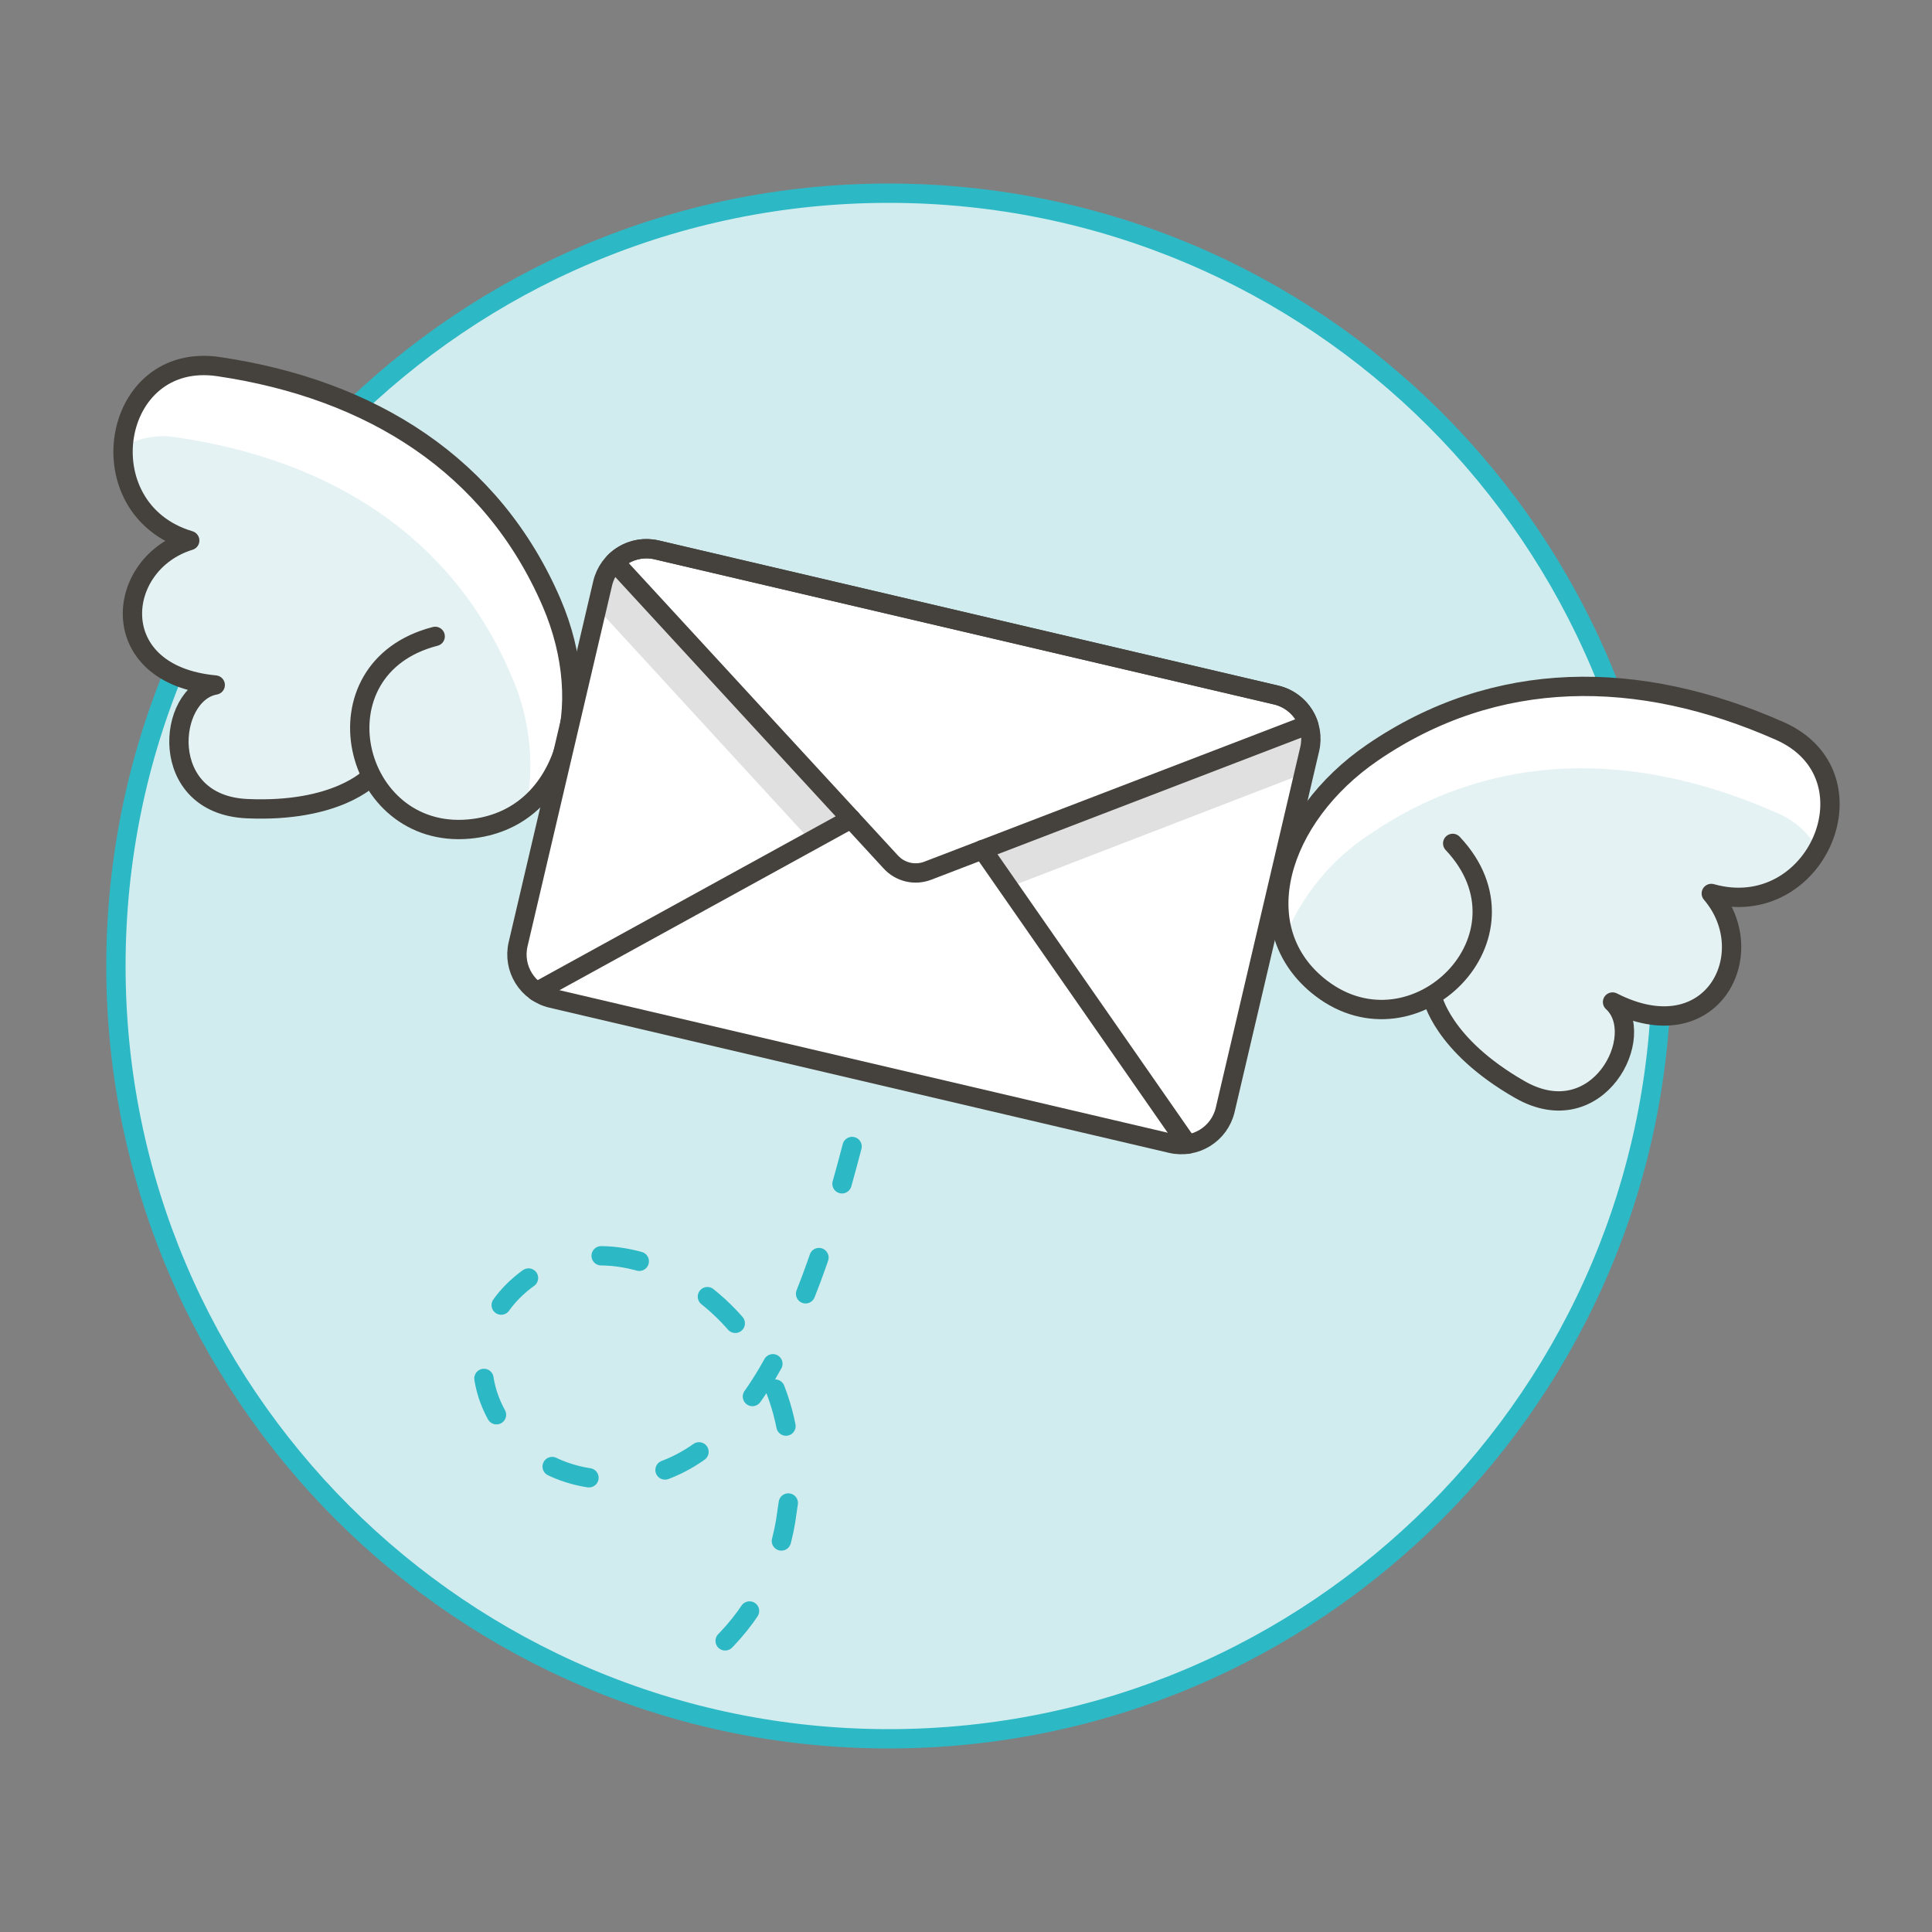
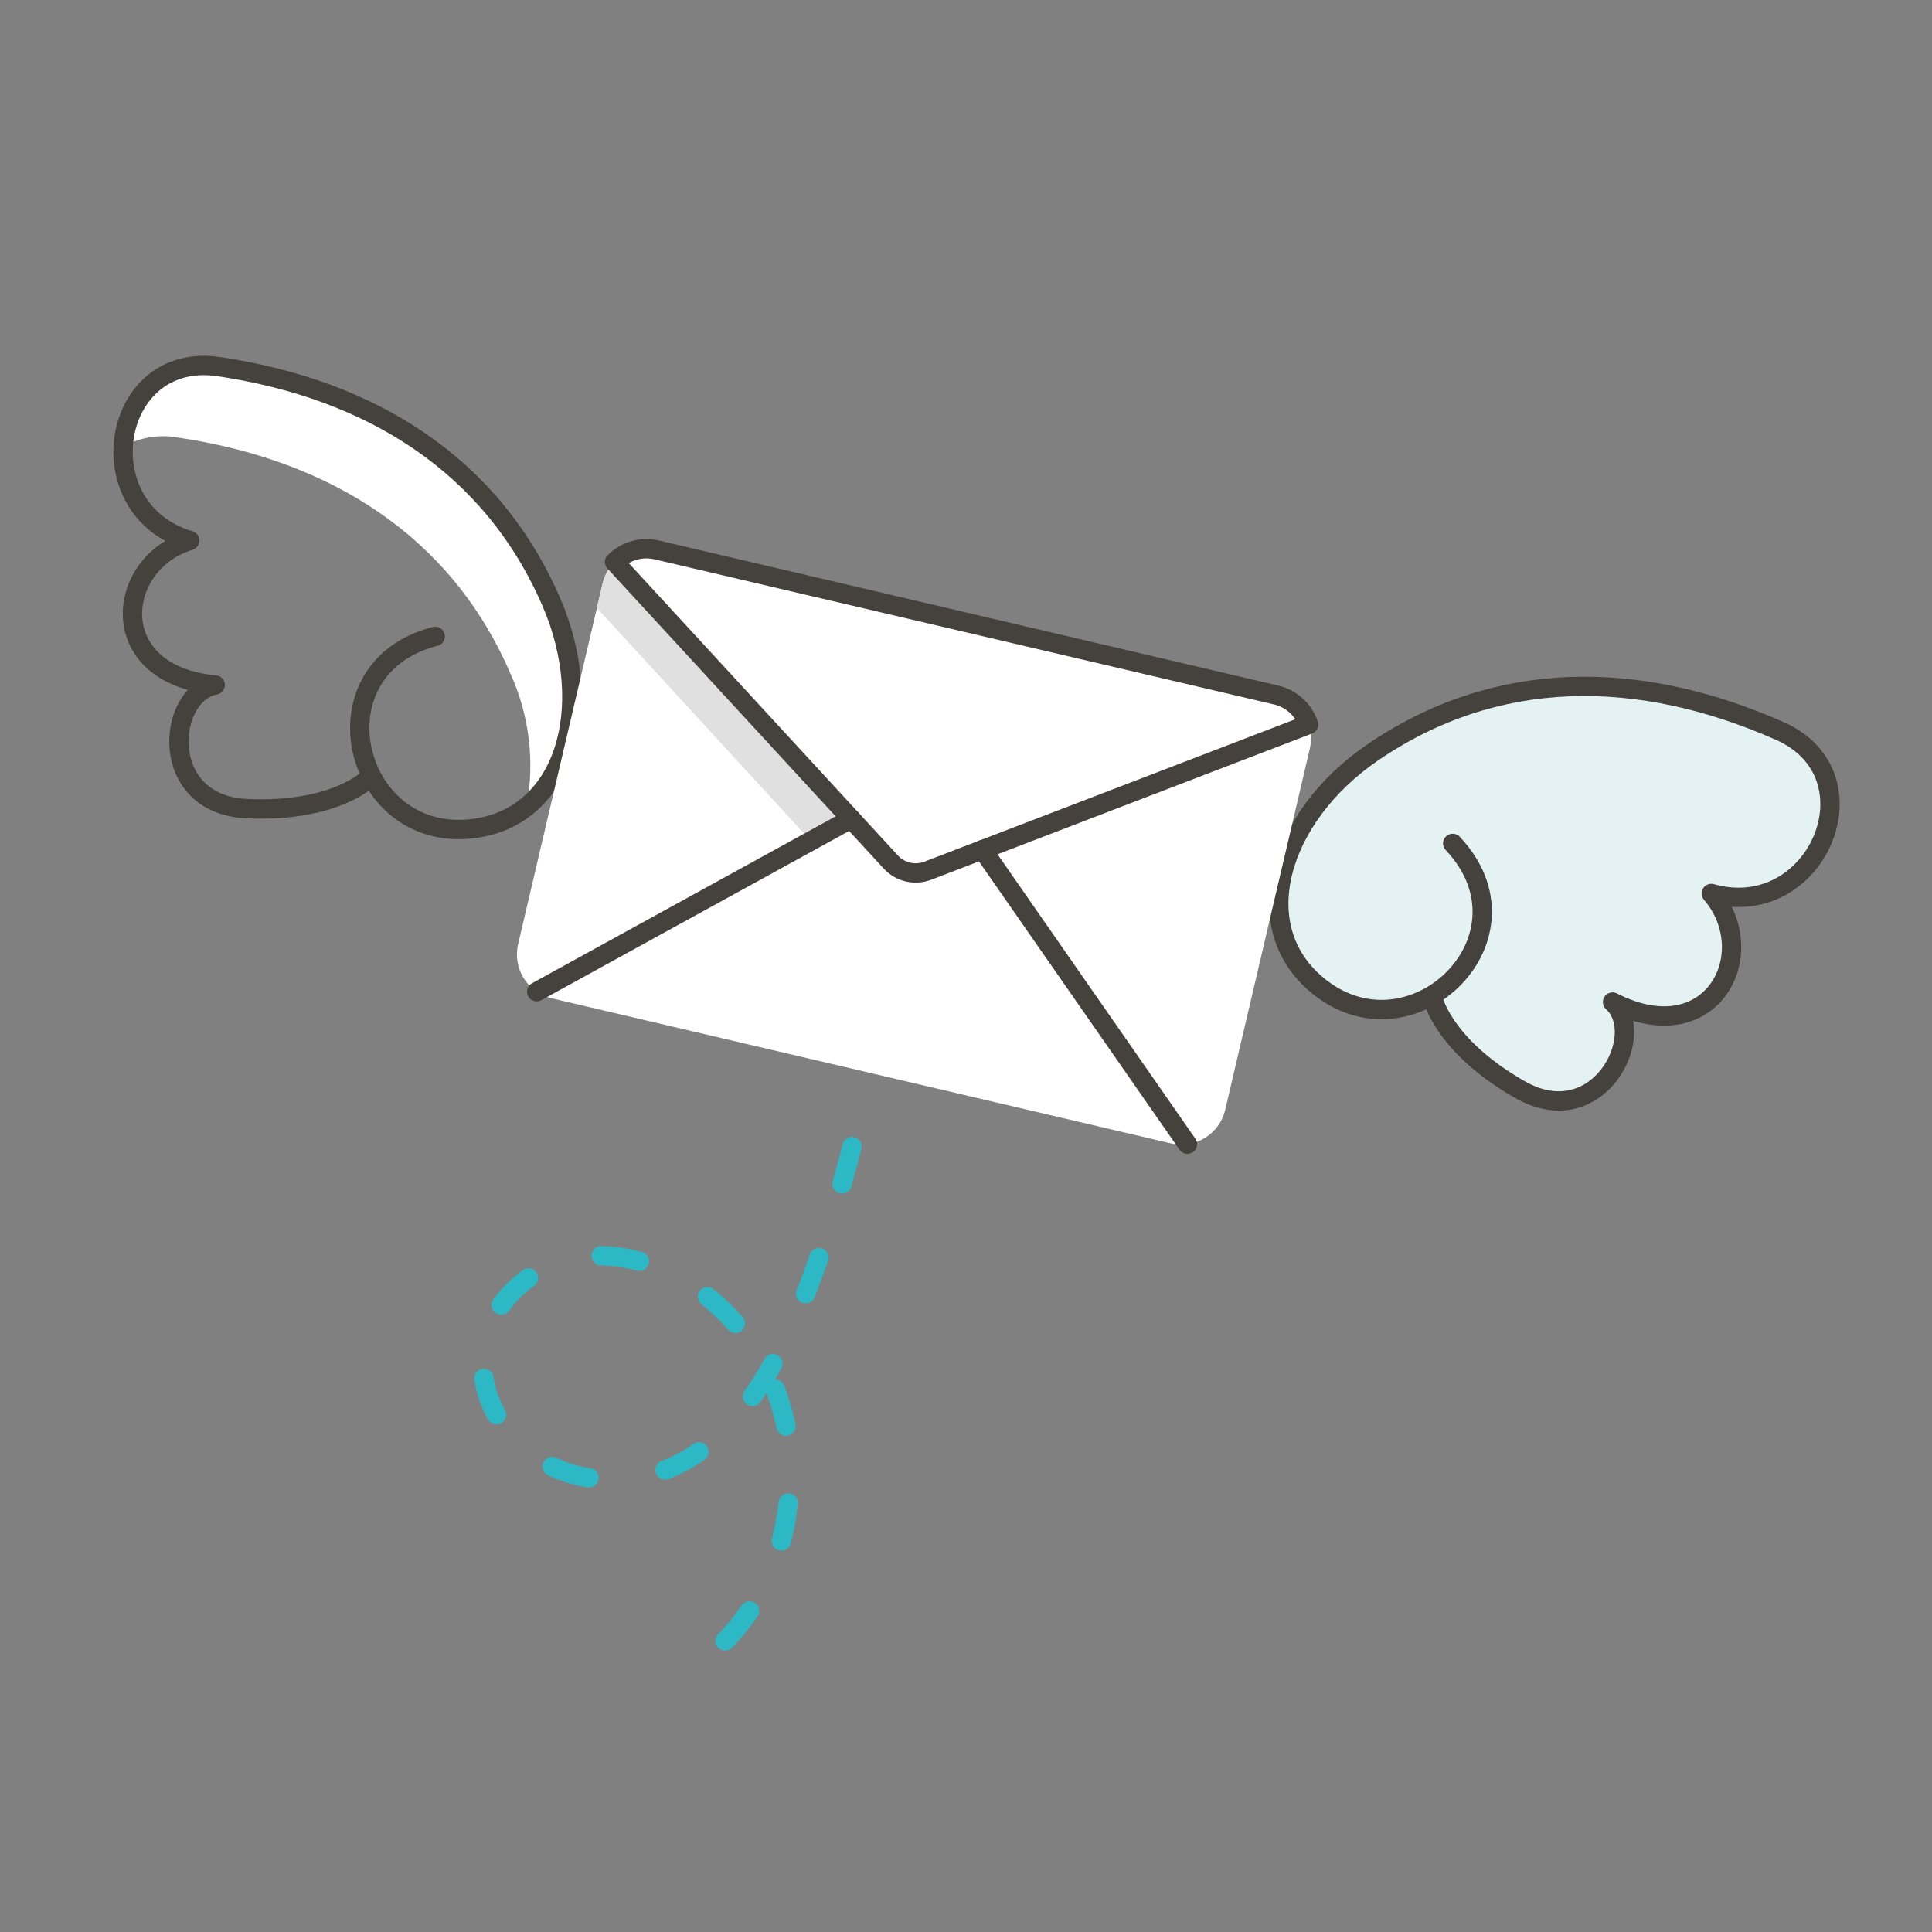
<svg xmlns="http://www.w3.org/2000/svg" width="100" height="100" viewBox="0 0 100 100" fill="none">
  <rect x="0" y="0" width="100" height="100" fill="#808080" stroke="none" />
-   <path d="M46 90C68.091 90 86 72.091 86 50C86 27.909 68.091 10 46 10C23.909 10 6 27.909 6 50C6 72.091 23.909 90 46 90Z" fill="#D1ECEE" stroke="#2DB8C5" stroke-miterlimit="10" />
  <path d="M44.104 59.343C41.521 69.268 38.159 76.581 31.659 76.581C25.882 76.581 22.853 70.293 26.707 66.681C31.989 61.73 42.387 68.332 40.737 78.235C40.414 80.88 39.194 83.334 37.279 85.188" stroke="#2DB8C5" stroke-linecap="round" stroke-linejoin="round" stroke-dasharray="2 4" />
-   <path d="M22.525 32.939C16.13 34.581 18.213 43.469 24.285 42.911C29.266 42.454 30.885 36.605 28.547 31.185C25.483 24.085 19.239 20.15 11.32 18.977C5.72 18.147 4.397 26.368 9.82 27.977C5.92 29.177 5.391 34.928 11.14 35.456C8.647 35.896 8.119 41.645 12.783 41.856C17.447 42.067 19.177 40.213 19.177 40.213" fill="#E5F2F3" />
  <path d="M6.379 23.109C7.235 22.639 8.225 22.475 9.187 22.643C17.107 23.816 23.35 27.748 26.414 34.852C27.398 37.011 27.691 39.42 27.253 41.752C29.812 39.703 30.331 35.318 28.548 31.182C25.484 24.082 19.24 20.147 11.321 18.974C10.716 18.862 10.093 18.885 9.498 19.042C8.903 19.198 8.349 19.484 7.877 19.879C7.405 20.274 7.026 20.768 6.767 21.326C6.508 21.885 6.376 22.494 6.379 23.109Z" fill="white" />
  <path d="M22.525 32.939C16.13 34.581 18.213 43.469 24.285 42.911C29.266 42.454 30.885 36.605 28.547 31.185C25.483 24.085 19.239 20.15 11.32 18.977C5.72 18.147 4.397 26.368 9.82 27.977C5.92 29.177 5.391 34.928 11.14 35.456C8.647 35.896 8.119 41.645 12.783 41.856C17.447 42.067 19.177 40.213 19.177 40.213" stroke="#45413C" stroke-linecap="round" stroke-linejoin="round" />
  <path d="M75.191 43.654C79.719 48.454 73.212 54.854 68.376 51.146C64.409 48.099 66.165 42.289 71.035 38.956C77.419 34.586 84.797 34.596 92.12 37.834C97.297 40.123 94.025 47.78 88.576 46.246C91.231 49.346 88.608 54.489 83.465 51.865C85.338 53.565 82.713 58.711 78.665 56.394C74.615 54.077 74.136 51.594 74.136 51.594" fill="#E5F2F3" />
-   <path d="M94.091 43.967C93.619 43.112 92.869 42.444 91.966 42.073C84.644 38.835 77.266 38.825 70.881 43.195C68.894 44.495 67.357 46.376 66.481 48.583C65.412 45.483 67.315 41.499 71.032 38.956C77.416 34.586 84.794 34.596 92.116 37.834C92.687 38.062 93.201 38.414 93.621 38.864C94.041 39.313 94.357 39.85 94.545 40.436C94.734 41.022 94.791 41.642 94.713 42.252C94.634 42.863 94.422 43.448 94.091 43.967Z" fill="white" />
  <path d="M75.191 43.654C79.719 48.454 73.212 54.854 68.376 51.146C64.409 48.099 66.165 42.289 71.035 38.956C77.419 34.586 84.797 34.596 92.12 37.834C97.297 40.123 94.025 47.78 88.576 46.246C91.231 49.346 88.608 54.489 83.465 51.865C85.338 53.565 82.713 58.711 78.665 56.394C74.615 54.077 74.136 51.594 74.136 51.594" stroke="#45413C" stroke-linecap="round" stroke-linejoin="round" />
  <path d="M31.192 30.201L26.818 48.87C26.524 50.124 27.302 51.378 28.556 51.672L60.614 59.183C61.868 59.476 63.122 58.698 63.416 57.445L67.79 38.775C68.084 37.522 67.305 36.268 66.052 35.974L33.993 28.463C32.74 28.169 31.485 28.947 31.192 30.201Z" fill="white" />
  <path d="M31.81 29.088C31.504 29.394 31.289 29.779 31.191 30.2L30.891 31.462L41.971 43.527L44.05 42.384L31.81 29.088Z" fill="#E0E0E0" />
  <path d="M27.777 51.331L44.054 42.383" stroke="#45413C" stroke-linecap="round" stroke-linejoin="round" />
-   <path d="M67.729 37.5C67.867 37.91 67.888 38.35 67.789 38.772L67.489 40.034L52.21 45.926L50.859 43.979L67.729 37.5Z" fill="#E0E0E0" />
  <path d="M61.461 59.223L50.853 43.976" stroke="#45413C" stroke-linecap="round" stroke-linejoin="round" />
  <path d="M66.054 35.975L33.991 28.463C33.604 28.372 33.2 28.382 32.819 28.491C32.437 28.6 32.089 28.805 31.809 29.086L46.109 44.619C46.346 44.877 46.655 45.058 46.996 45.138C47.337 45.218 47.694 45.193 48.022 45.068L67.732 37.5C67.605 37.124 67.384 36.787 67.09 36.52C66.797 36.253 66.44 36.065 66.054 35.975Z" stroke="#45413C" stroke-linecap="round" stroke-linejoin="round" />
-   <path d="M31.192 30.201L26.818 48.87C26.524 50.124 27.302 51.378 28.556 51.672L60.614 59.183C61.868 59.476 63.122 58.698 63.416 57.445L67.79 38.775C68.084 37.522 67.306 36.268 66.052 35.974L33.993 28.463C32.74 28.169 31.485 28.947 31.192 30.201Z" stroke="#45413C" stroke-linecap="round" stroke-linejoin="round" />
</svg>